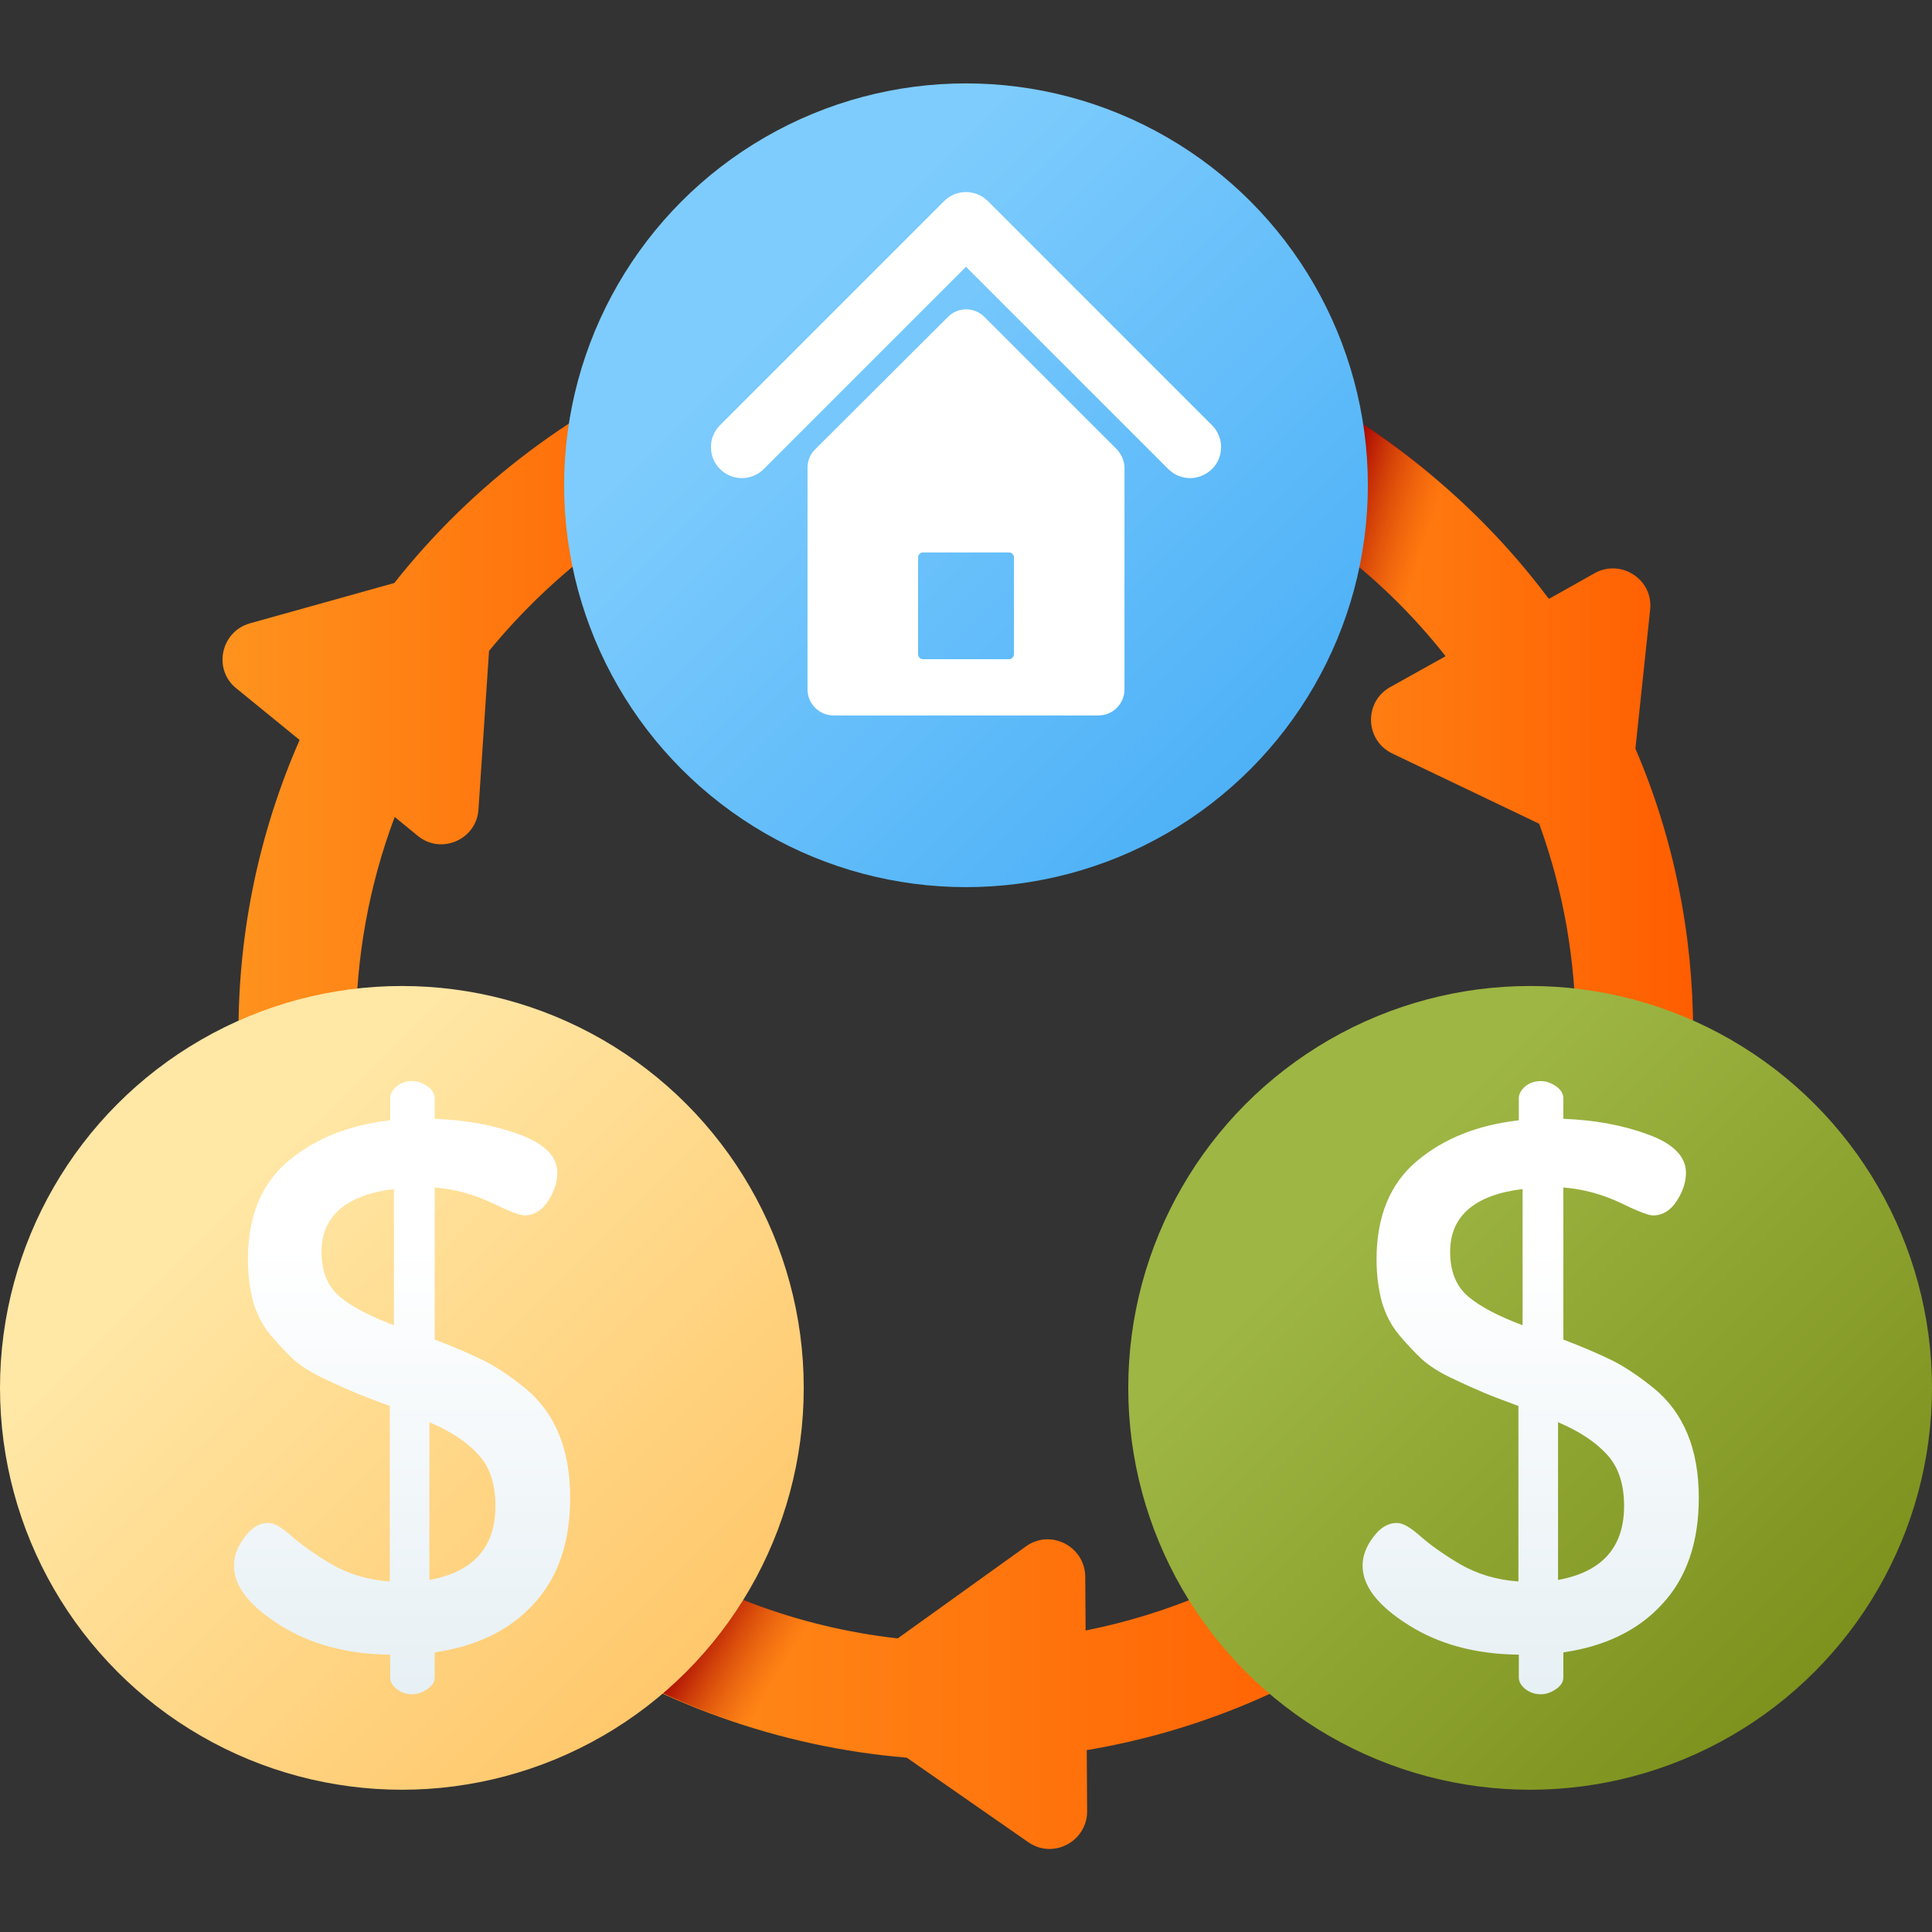
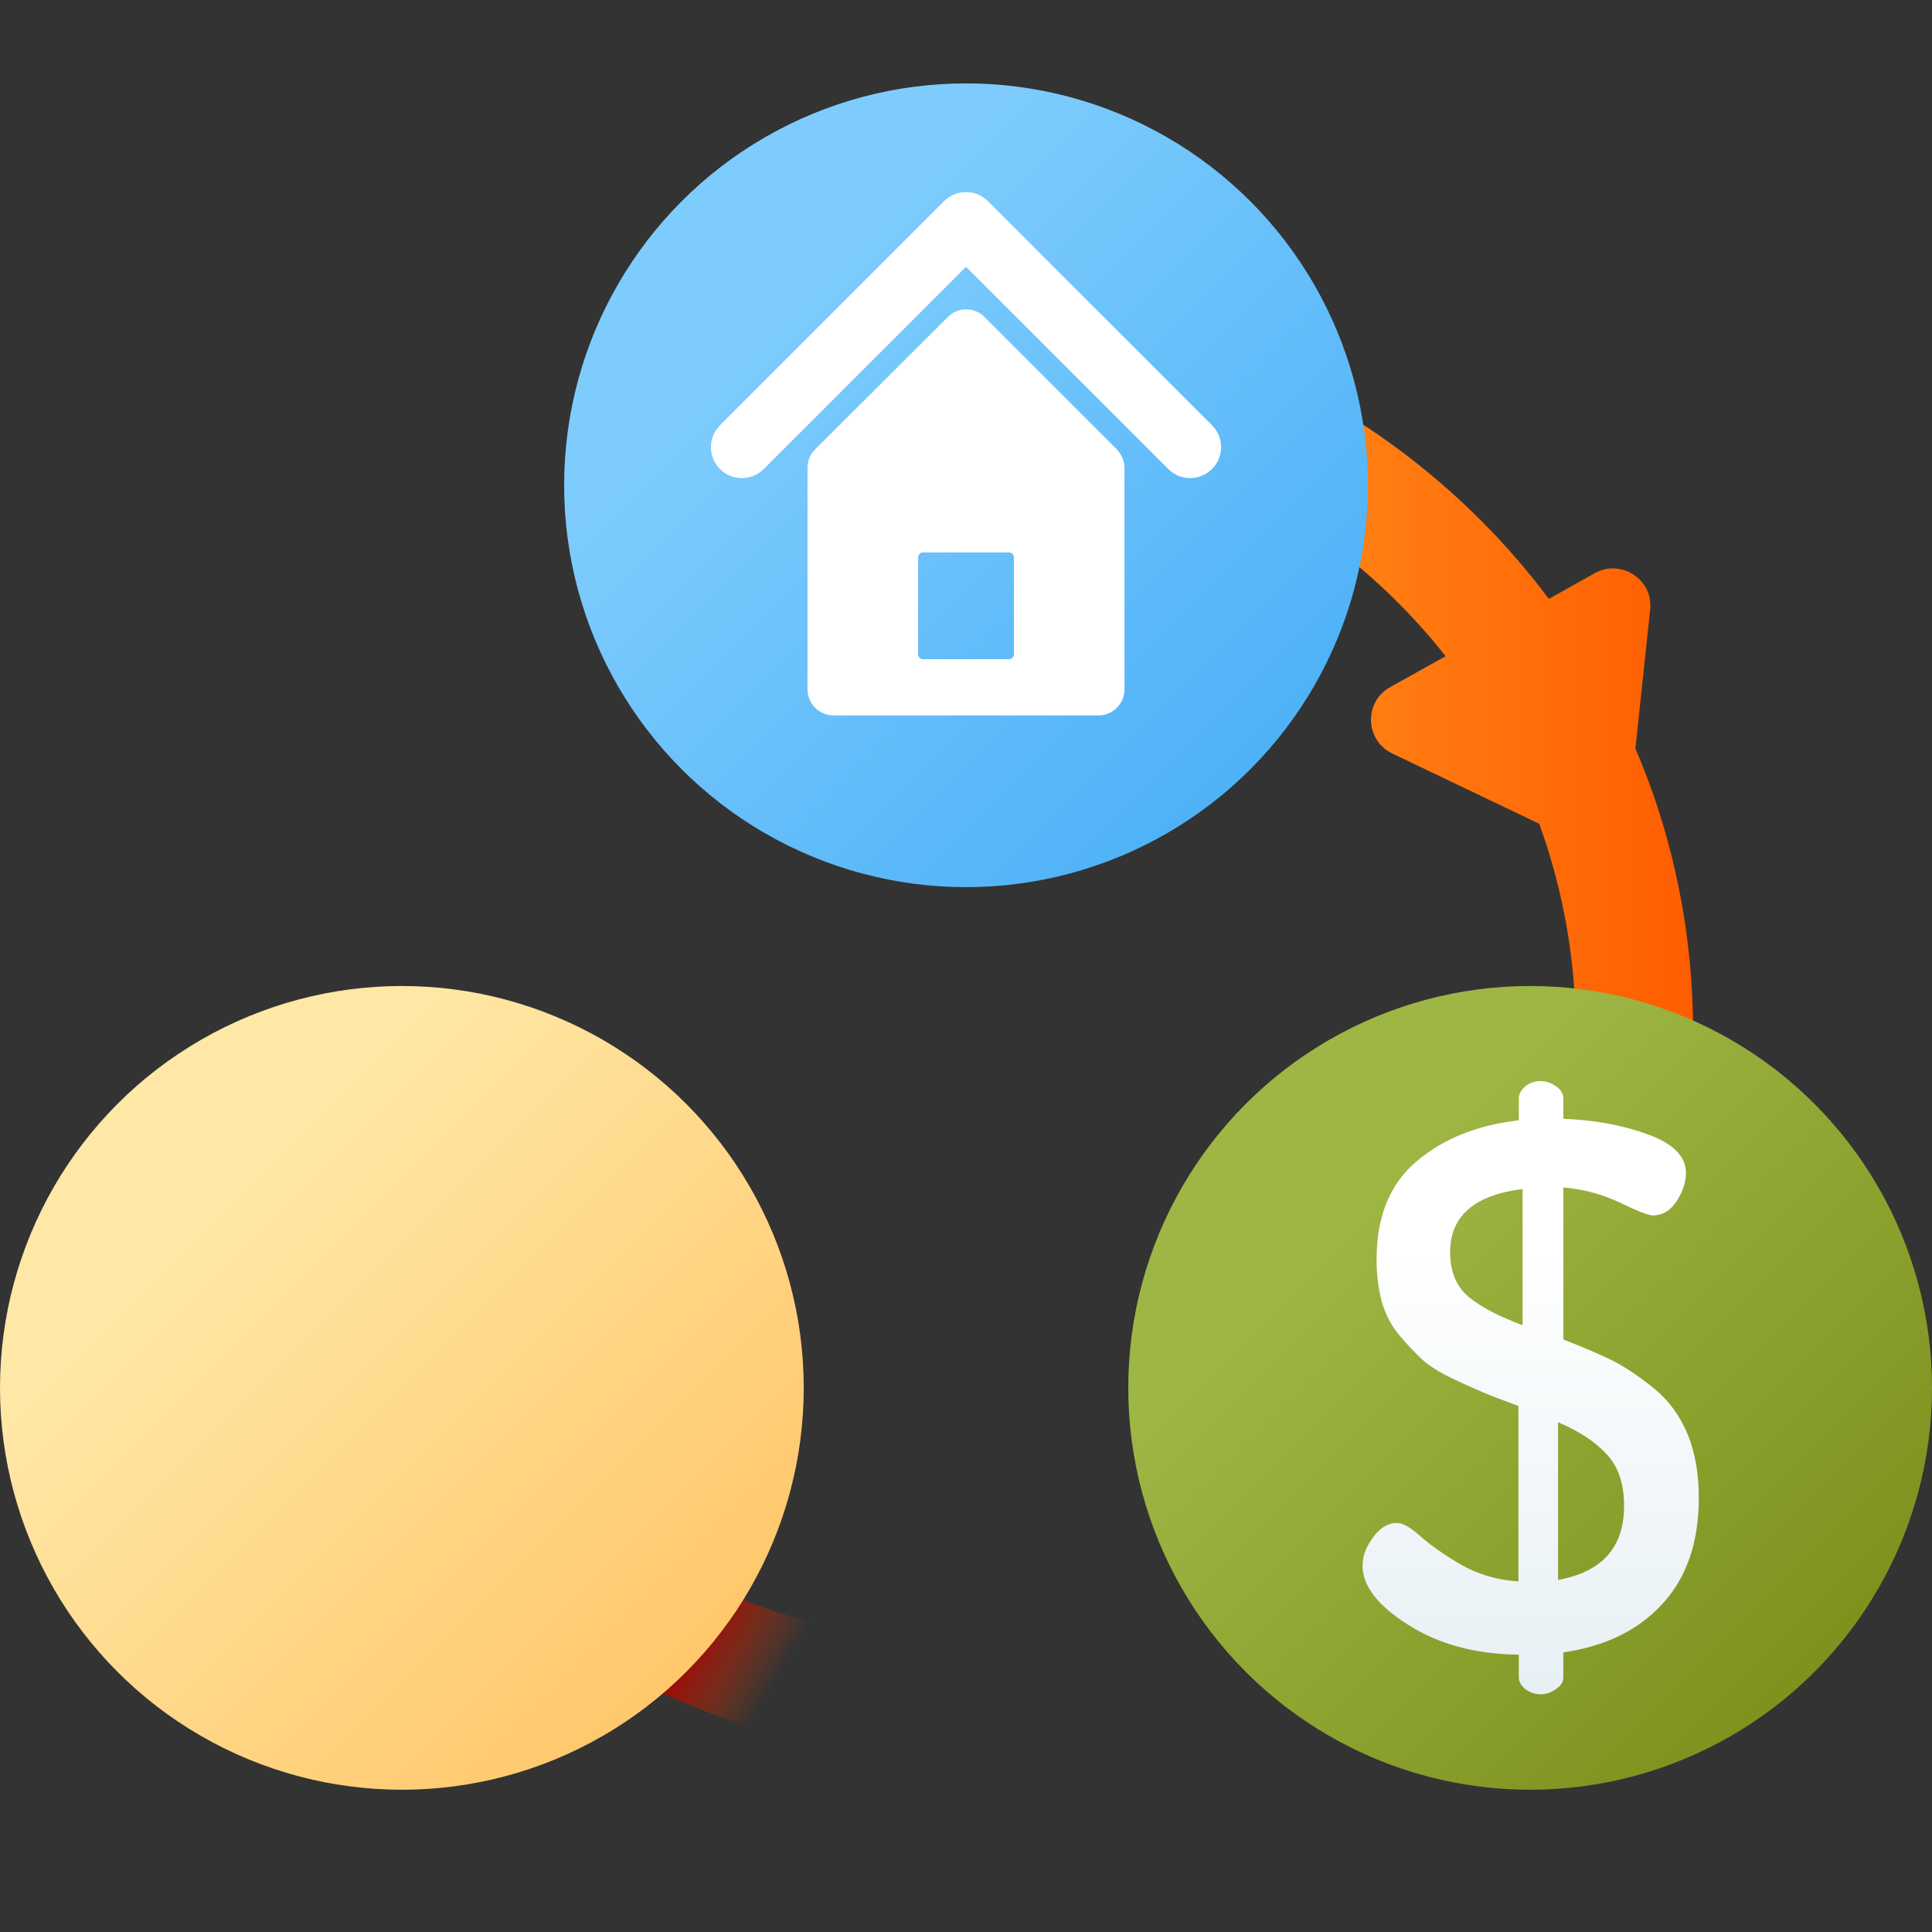
<svg xmlns="http://www.w3.org/2000/svg" version="1.1" id="Capa_1" x="0px" y="0px" viewBox="0 0 512 512" style="enable-background:new 0 0 512 512;" xml:space="preserve">
  <rect x="0" y="0" width="512" height="512" fill="#333333" stroke="none" />
  <style type="text/css">
	.st0{fill:url(#SVGID_1_);}
	.st1{fill:url(#SVGID_2_);}
	.st2{fill:url(#SVGID_3_);}
	.st3{fill:url(#SVGID_4_);}
	.st4{fill:url(#SVGID_5_);}
	.st5{fill:url(#SVGID_6_);}
	.st6{fill:url(#SVGID_7_);}
	.st7{fill:url(#SVGID_8_);}
	.st8{fill:url(#SVGID_9_);}
	.st9{fill:url(#SVGID_10_);}
	.st10{fill:url(#SVGID_11_);}
	.st11{fill:url(#SVGID_12_);}
</style>
  <g>
    <linearGradient id="SVGID_1_" gradientUnits="userSpaceOnUse" x1="58.419" y1="527.449" x2="203.251" y2="527.449" gradientTransform="matrix(1.004 0 0 1.004 0.352 -327.962)">
      <stop offset="0" style="stop-color:#FF931E" />
      <stop offset="1" style="stop-color:#FF5D00" />
    </linearGradient>
-     <path class="st0" d="M195,124c7.3-3,11.1-11.1,8.7-18.6l-0.2-0.6c-2.7-8.6-12.1-13-20.4-9.6c-30.6,12.6-58,33.2-78.6,59.3   l-38.3,10.7c-7.7,2.2-9.8,12.2-3.6,17.2l16.8,13.7c-10.6,24.2-16.2,50.4-16.2,77.4c0,7.3,0.4,14.5,1.2,21.7   c1,8.9,9.4,15.1,18.2,13.3l0.6-0.1c7.8-1.6,13-8.9,12.1-16.8c-0.7-6-1-12-1-18.1c0-19.7,3.5-38.9,10.3-57l6.1,5   c6.2,5.1,15.6,1,16.1-7l2.8-42C147,151.3,169.7,134.4,195,124z" />
    <linearGradient id="SVGID_2_" gradientUnits="userSpaceOnUse" x1="138.475" y1="771.704" x2="370.837" y2="771.704" gradientTransform="matrix(1.004 0 0 1.004 0.352 -327.962)">
      <stop offset="0" style="stop-color:#FF931E" />
      <stop offset="1" style="stop-color:#FF5D00" />
    </linearGradient>
-     <path class="st1" d="M368.7,409.1c-5.1-6.1-14-7.2-20.5-2.7c-18.2,12.7-38.9,21.4-60.5,25.7l-0.1-14.3c-0.1-8-9.2-12.7-15.7-8   l-34,24.4c-26.6-3-52.1-12.6-74-27.8c-6.5-4.5-15.4-3.5-20.5,2.7l-0.4,0.5c-5.7,6.9-4.3,17.2,3,22.3c27.8,19.4,60.5,31.1,94.3,33.9   l32.2,22.4c6.6,4.6,15.6-0.2,15.6-8.2l-0.1-16.2c28.1-4.7,54.8-15.6,78.2-31.9c7.3-5.1,8.7-15.4,3-22.3L368.7,409.1z" />
    <linearGradient id="SVGID_3_" gradientUnits="userSpaceOnUse" x1="306.057" y1="527.448" x2="446.566" y2="527.448" gradientTransform="matrix(1.004 0 0 1.004 0.352 -327.962)">
      <stop offset="0" style="stop-color:#FF931E" />
      <stop offset="1" style="stop-color:#FF5D00" />
    </linearGradient>
    <path class="st2" d="M433.4,198.4l3.9-36.8c0.9-8-7.7-13.6-14.7-9.7l-12.1,6.8c-0.1-0.1-0.1-0.2-0.2-0.2   c-20.9-27.9-49.4-49.9-81.5-63.1c-8.3-3.4-17.7,1-20.4,9.6l-0.2,0.6C306,113,309.7,121,317,124c25.7,10.6,48.8,27.9,66.1,49.9   l-14.7,8.2c-7,3.9-6.7,14.1,0.6,17.6l38.9,18.6c6.4,17.6,9.7,36.2,9.7,55.4c0,6.1-0.3,12.1-1,18.1c-0.9,7.9,4.3,15.2,12.1,16.8   l0.6,0.1c8.8,1.8,17.2-4.4,18.2-13.3c0.8-7.2,1.2-14.4,1.2-21.7C448.7,247.4,443.5,221.9,433.4,198.4z" />
    <linearGradient id="SVGID_4_" gradientUnits="userSpaceOnUse" x1="372.172" y1="482.993" x2="347.762" y2="475.773" gradientTransform="matrix(1.004 0 0 1.004 0.352 -327.962)">
      <stop offset="0" style="stop-color:#D54003;stop-opacity:0" />
      <stop offset="1" style="stop-color:#A40002" />
    </linearGradient>
-     <path class="st3" d="M348.5,104.8c2,7.6,3,15.6,3,23.8c0,4.8-0.4,9.5-1,14.1c12.2,8.8,23.2,19.3,32.6,31.2l-14.7,8.2   c-7,3.9-6.7,14.1,0.6,17.6l2.1,1c11.7-18.7,19.1-40.5,20.5-63.8C378.8,124.2,364.3,113.4,348.5,104.8z" />
    <linearGradient id="SVGID_5_" gradientUnits="userSpaceOnUse" x1="204.961" y1="769.119" x2="182.611" y2="756.059" gradientTransform="matrix(1.004 0 0 1.004 0.352 -327.962)">
      <stop offset="0" style="stop-color:#D54003;stop-opacity:0" />
      <stop offset="1" style="stop-color:#A40002" />
    </linearGradient>
    <path class="st4" d="M226,432.4c-13.6-2.6-26.8-6.9-39.2-12.8c-5.9,9.1-13.3,17.1-21.8,23.8c13.2,7.1,27.1,12.6,41.5,16.4   C214,451.6,220.6,442.4,226,432.4z" />
    <linearGradient id="SVGID_6_" gradientUnits="userSpaceOnUse" x1="57.589" y1="644.966" x2="219.766" y2="807.146" gradientTransform="matrix(1.004 0 0 1.004 0.352 -327.962)">
      <stop offset="0" style="stop-color:#FFE7A5" />
      <stop offset="0.966" style="stop-color:#FFBF5C" />
    </linearGradient>
    <circle class="st5" cx="106.5" cy="367.8" r="106.5" />
    <linearGradient id="SVGID_7_" gradientUnits="userSpaceOnUse" x1="105.696" y1="655.793" x2="105.696" y2="796.163" gradientTransform="matrix(1.004 0 0 1.004 0.352 -327.962)">
      <stop offset="0" style="stop-color:#FFFFFF" />
      <stop offset="1" style="stop-color:#E2EDF2" />
    </linearGradient>
-     <path class="st6" d="M62,414.9c0-2.5,0.9-5,2.8-7.5c1.8-2.5,3.9-3.8,6.3-3.8c1.6,0,3.6,1.2,6.2,3.5c2.6,2.3,6.1,4.8,10.5,7.4   c4.5,2.6,9.6,4.2,15.5,4.6v-46.5c-4-1.5-7-2.6-9.1-3.5c-2.1-0.9-4.9-2.1-8.4-3.8c-3.5-1.6-6.2-3.4-8.1-5.1c-1.9-1.8-3.9-3.9-6-6.4   c-2.1-2.5-3.6-5.4-4.6-8.8c-0.9-3.4-1.4-7.1-1.4-11.2c0-11.5,3.6-20.2,10.8-26.2c7.2-6,16.2-9.5,26.9-10.7v-5.8   c0-1.2,0.6-2.2,1.7-3.2c1.1-0.9,2.5-1.4,4.1-1.4c1.5,0,2.8,0.5,4.1,1.4c1.3,0.9,1.9,2,1.9,3.2v5.4c8.1,0.3,15.5,1.6,22.3,4.1   c6.8,2.4,10.2,5.9,10.2,10.2c0,2.4-0.8,4.9-2.4,7.4s-3.7,3.9-6.4,3.9c-1.1,0-4-1.1-8.7-3.4c-4.7-2.2-9.8-3.6-15-4V355   c5.3,2,9.6,3.9,13.1,5.6c3.5,1.8,7.2,4.3,11,7.4c3.9,3.2,6.8,7.2,8.8,12c2,4.8,3,10.5,3,16.9c0,11.8-3.2,21.2-9.7,28.2   c-6.4,7-15.2,11.2-26.2,12.8v6.6c0,1.2-0.6,2.2-1.9,3.1c-1.3,0.9-2.6,1.4-4.1,1.4c-1.6,0-2.9-0.5-4.1-1.4c-1.1-0.9-1.7-1.9-1.7-3.1   v-6c-11.5-0.1-21.3-2.8-29.3-7.9C66,425.5,62,420.3,62,414.9z M85.2,331.8c0,5.1,1.6,9.1,4.8,11.8c3.2,2.7,8,5.2,14.4,7.6v-36.1   C91.7,316.7,85.2,322.3,85.2,331.8z M113.8,418.7c11.6-2.1,17.5-8.6,17.5-19.6c0-5.8-1.5-10.4-4.6-13.7c-3-3.3-7.3-6.1-12.9-8.5   V418.7z" />
    <linearGradient id="SVGID_8_" gradientUnits="userSpaceOnUse" x1="355.495" y1="644.967" x2="517.675" y2="807.147" gradientTransform="matrix(1.004 0 0 1.004 0.352 -327.962)">
      <stop offset="0" style="stop-color:#9EB644" />
      <stop offset="1" style="stop-color:#738611" />
    </linearGradient>
    <circle class="st7" cx="405.5" cy="367.8" r="106.5" />
    <linearGradient id="SVGID_9_" gradientUnits="userSpaceOnUse" x1="403.61" y1="655.793" x2="403.61" y2="796.163" gradientTransform="matrix(1.004 0 0 1.004 0.352 -327.962)">
      <stop offset="0" style="stop-color:#FFFFFF" />
      <stop offset="1" style="stop-color:#E2EDF2" />
    </linearGradient>
    <path class="st8" d="M361.1,414.9c0-2.5,0.9-5,2.8-7.5c1.8-2.5,3.9-3.8,6.3-3.8c1.6,0,3.6,1.2,6.2,3.5c2.6,2.3,6.1,4.8,10.5,7.4   c4.5,2.6,9.6,4.2,15.5,4.6v-46.5c-4-1.5-7-2.6-9.1-3.5c-2.1-0.9-4.9-2.1-8.4-3.8c-3.5-1.6-6.2-3.4-8.1-5.1c-1.9-1.8-3.9-3.9-6-6.4   c-2.1-2.5-3.6-5.4-4.6-8.8c-0.9-3.4-1.4-7.1-1.4-11.2c0-11.5,3.6-20.2,10.8-26.2c7.2-6,16.2-9.5,26.9-10.7v-5.8   c0-1.2,0.6-2.2,1.7-3.2c1.1-0.9,2.5-1.4,4.1-1.4c1.5,0,2.8,0.5,4.1,1.4c1.3,0.9,1.9,2,1.9,3.2v5.4c8.1,0.3,15.5,1.6,22.3,4.1   c6.8,2.4,10.2,5.9,10.2,10.2c0,2.4-0.8,4.9-2.4,7.4s-3.7,3.9-6.4,3.9c-1.1,0-4-1.1-8.7-3.4c-4.7-2.2-9.8-3.6-15-4V355   c5.3,2,9.6,3.9,13.1,5.6c3.5,1.8,7.2,4.3,11,7.4c3.9,3.2,6.8,7.2,8.8,12s3,10.5,3,16.9c0,11.8-3.2,21.2-9.7,28.2   c-6.4,7-15.2,11.2-26.2,12.8v6.6c0,1.2-0.6,2.2-1.9,3.1c-1.3,0.9-2.6,1.4-4.1,1.4c-1.6,0-2.9-0.5-4.1-1.4c-1.1-0.9-1.7-1.9-1.7-3.1   v-6c-11.5-0.1-21.3-2.8-29.3-7.9C365.1,425.5,361.1,420.3,361.1,414.9z M384.3,331.8c0,5.1,1.6,9.1,4.8,11.8   c3.2,2.7,8,5.2,14.4,7.6v-36.1C390.7,316.7,384.3,322.3,384.3,331.8z M412.9,418.7c11.6-2.1,17.5-8.6,17.5-19.6   c0-5.8-1.5-10.4-4.6-13.7c-3-3.3-7.3-6.1-12.9-8.5L412.9,418.7L412.9,418.7z" />
    <linearGradient id="SVGID_10_" gradientUnits="userSpaceOnUse" x1="206.546" y1="406.655" x2="368.726" y2="568.836" gradientTransform="matrix(1.004 0 0 1.004 0.352 -327.962)">
      <stop offset="0" style="stop-color:#7ECCFD" />
      <stop offset="1" style="stop-color:#3FA9F5" />
    </linearGradient>
    <circle class="st9" cx="256" cy="128.6" r="106.5" />
    <linearGradient id="SVGID_11_" gradientUnits="userSpaceOnUse" x1="327.862" y1="521.145" x2="462.402" y2="661.515" gradientTransform="matrix(1.004 0 0 1.004 0.352 -327.962)">
      <stop offset="0" style="stop-color:#FFFFFF" />
      <stop offset="1" style="stop-color:#E2EDF2" />
    </linearGradient>
    <path class="st10" d="M315.4,126.7c-2.1,0-4.2-0.8-5.8-2.4L256,70.7l-53.6,53.6c-3.2,3.2-8.4,3.2-11.6,0c-3.2-3.2-3.2-8.4,0-11.6   l59.4-59.4c3.2-3.2,8.4-3.2,11.6,0l59.4,59.4c3.2,3.2,3.2,8.4,0,11.6C319.5,125.9,317.5,126.7,315.4,126.7z" />
    <linearGradient id="SVGID_12_" gradientUnits="userSpaceOnUse" x1="321.242" y1="591.216" x2="404.862" y2="731.586" gradientTransform="matrix(1.004 0 0 1.004 0.352 -327.962)">
      <stop offset="0" style="stop-color:#FFFFFF" />
      <stop offset="1" style="stop-color:#E2EDF2" />
    </linearGradient>
    <path class="st11" d="M296,119.1L260.9,84c-2.7-2.7-7-2.7-9.7,0L216,119.1c-1.3,1.3-2,3-2,4.9v58.7c0,3.8,3.1,6.9,6.9,6.9h70.2   c3.8,0,6.9-3.1,6.9-6.9V124C298,122.2,297.2,120.4,296,119.1z M268.7,173.4c0,0.7-0.6,1.3-1.3,1.3h-22.8c-0.7,0-1.3-0.6-1.3-1.3   v-25.7c0-0.7,0.6-1.3,1.3-1.3h22.8c0.7,0,1.3,0.6,1.3,1.3V173.4z" />
  </g>
</svg>